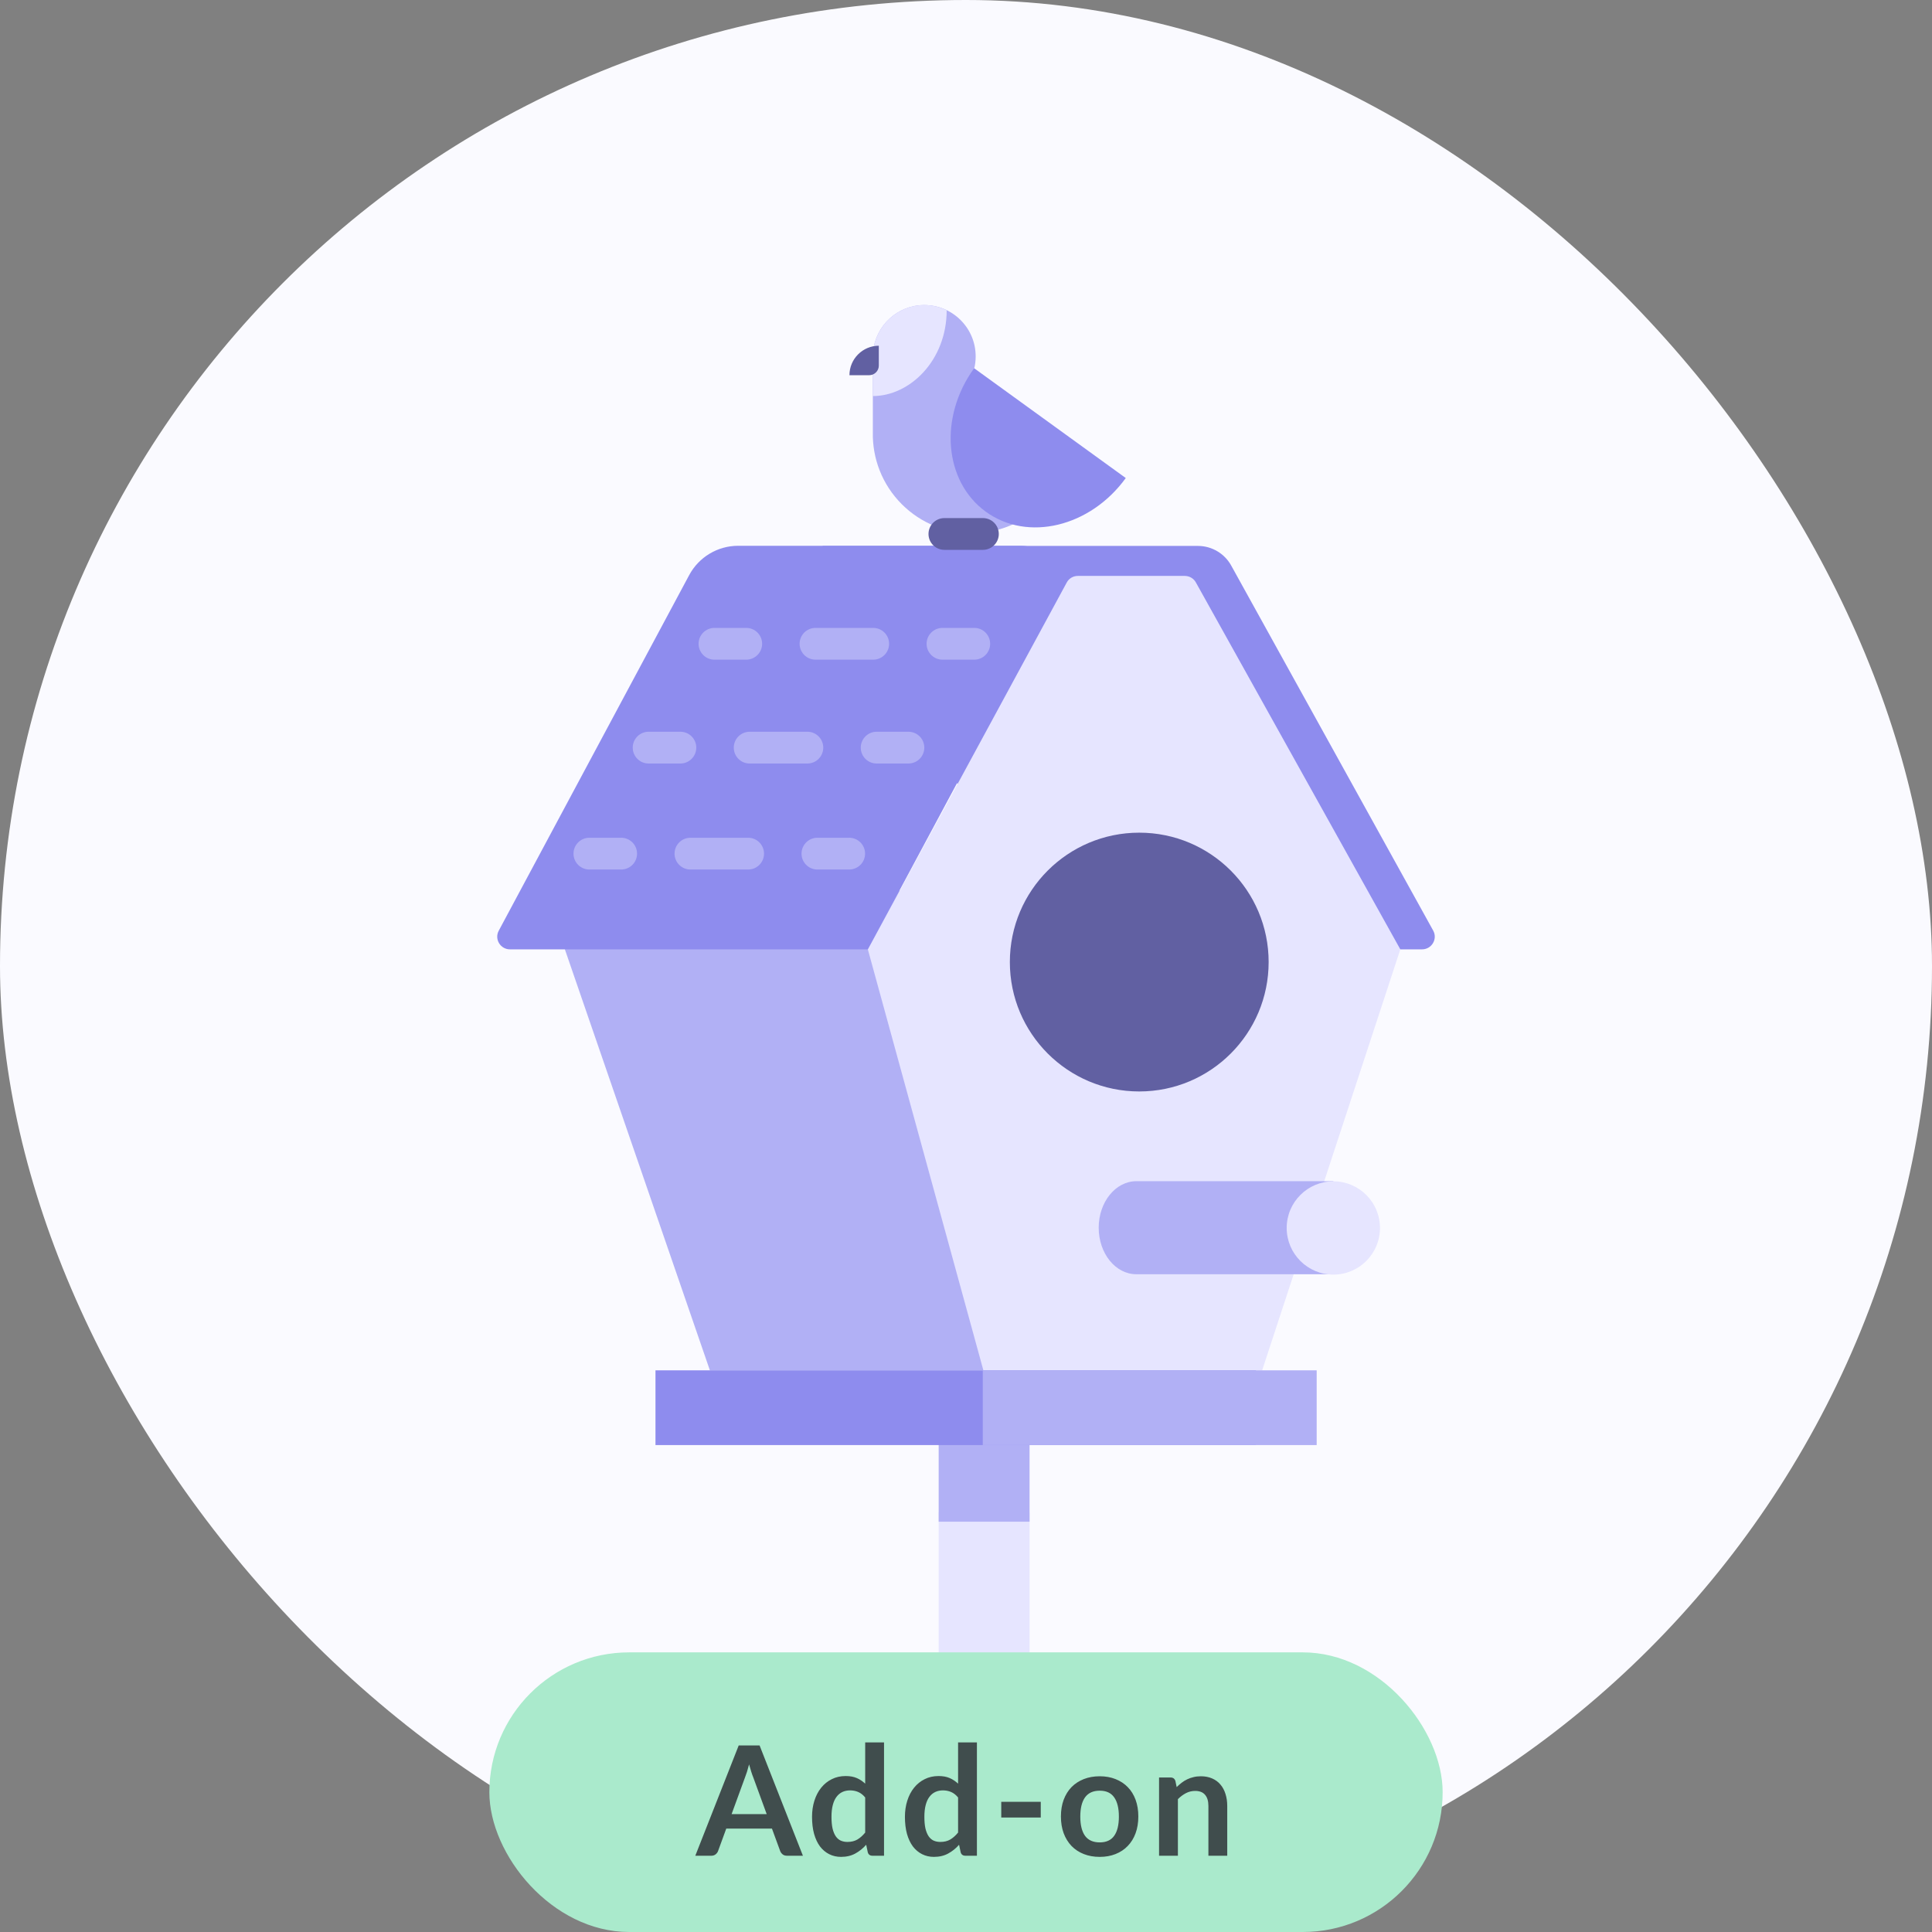
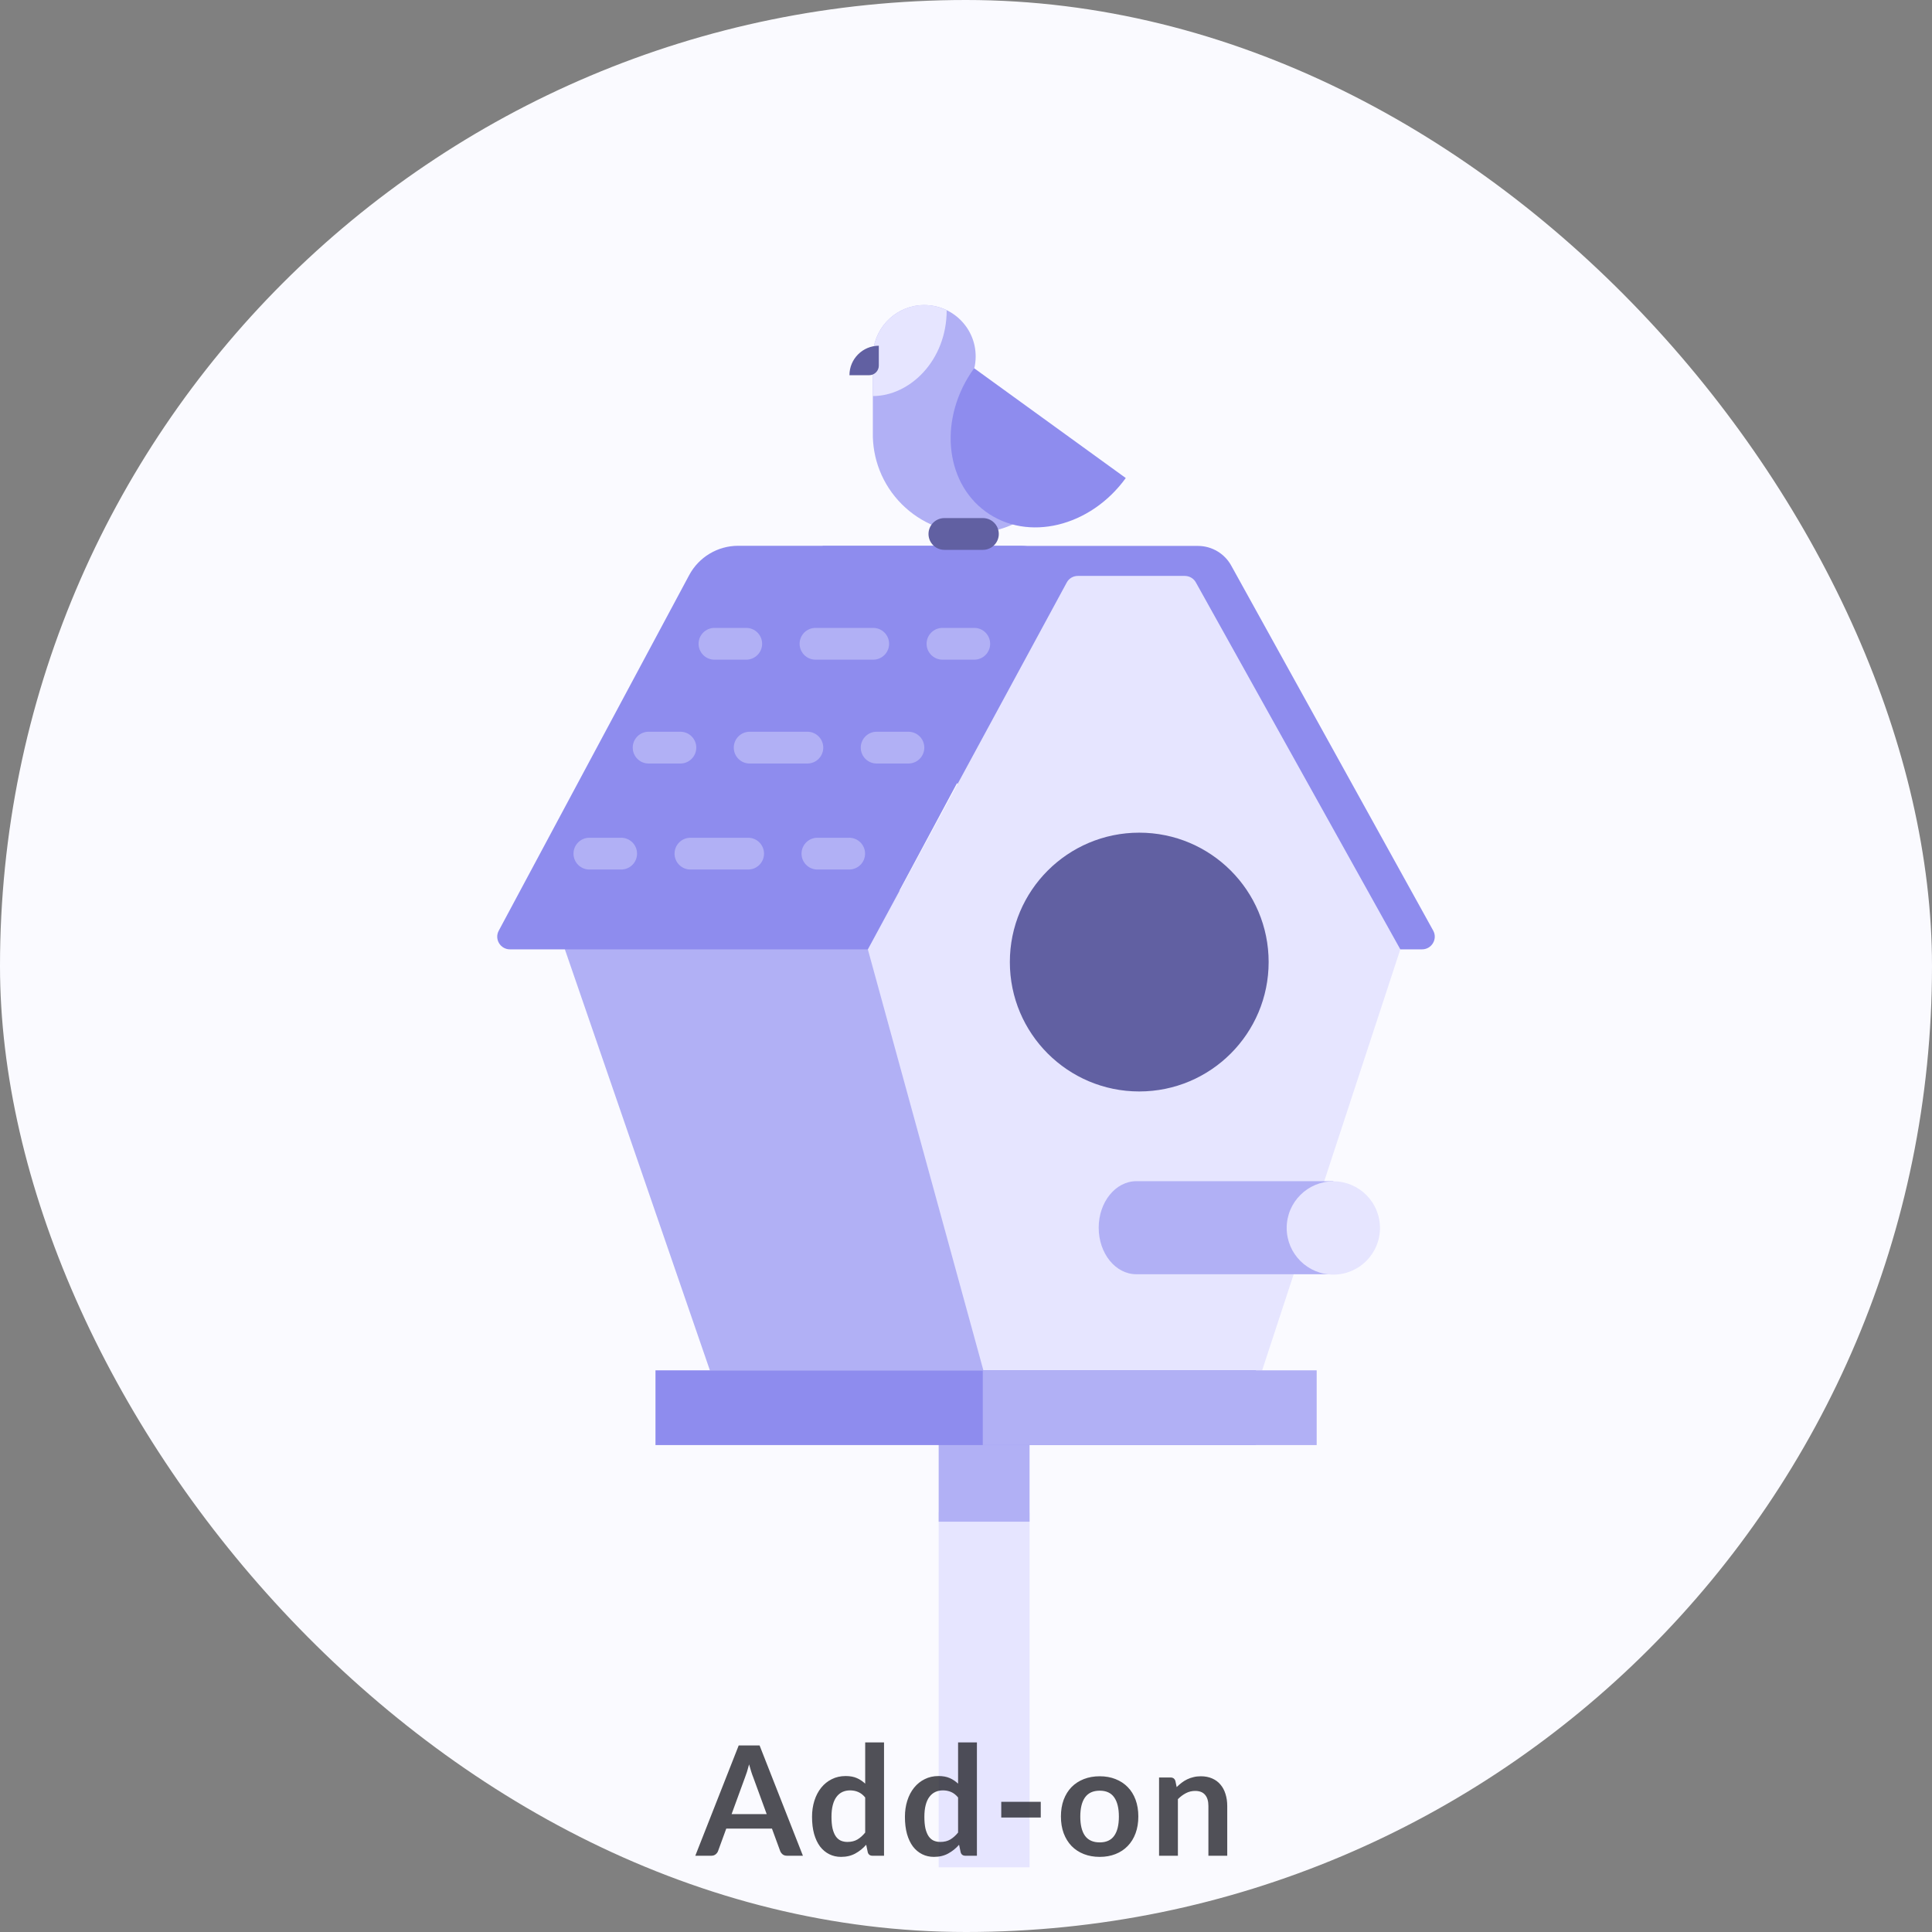
<svg xmlns="http://www.w3.org/2000/svg" width="152" height="152" viewBox="0 0 152 152" fill="none">
  <rect x="0" y="0" width="152" height="152" fill="#808080" stroke="none" />
  <rect width="152" height="152" rx="76" fill="#FAFAFF" />
  <path d="M55.85 107.81H92.69L74.69 70.07H42.85L55.85 107.81Z" fill="#B1B0F5" />
  <path d="M81 119H73.85V146.91H81V119Z" fill="#E6E5FF" />
  <path d="M81 112.91H73.85V119.72H81V112.91Z" fill="#B1B0F5" />
  <path d="M68.29 74.69H40.12C39.37 74.69 38.88 73.89 39.24 73.22L54.22 45.25C54.98 43.83 56.46 42.94 58.07 42.94H80.29C82.55 42.94 84 45.35 82.94 47.35L68.29 74.68V74.69Z" fill="#8E8CEE" />
  <path d="M82.71 74.69H111.88C112.63 74.69 113.12 73.89 112.76 73.22L96.89 44.54C96.37 43.56 95.35 42.95 94.24 42.95H64.71L82.71 74.69Z" fill="#8E8CEE" />
  <path d="M77.39 107.81H99.3L110.17 74.69L94.1 45.85C93.93 45.52 93.59 45.31 93.21 45.31H84.8C84.43 45.31 84.09 45.51 83.92 45.84L68.28 74.7L77.37 107.82L77.39 107.81Z" fill="#E6E5FF" />
  <path d="M89.63 85.87C95.252 85.87 99.81 81.312 99.81 75.69C99.81 70.067 95.252 65.51 89.63 65.51C84.008 65.51 79.45 70.067 79.45 75.69C79.45 81.312 84.008 85.87 89.63 85.87Z" fill="#6160A2" />
  <path d="M104.9 100.25H89.4C87.76 100.25 86.44 98.61 86.44 96.59C86.44 94.57 87.77 92.93 89.4 92.93H104.9V100.25Z" fill="#B1B0F5" />
  <path d="M104.9 100.28C106.927 100.28 108.57 98.637 108.57 96.61C108.57 94.584 106.927 92.94 104.9 92.94C102.873 92.94 101.23 94.584 101.23 96.61C101.23 98.637 102.873 100.28 104.9 100.28Z" fill="#E6E5FF" />
  <path d="M98.81 107.811H51.57V113.691H98.81V107.811Z" fill="#8E8CEE" />
  <path d="M103.59 107.811H77.32V113.691H103.59V107.811Z" fill="#B1B0F5" />
  <path d="M76.32 34V29.88C76.6 29.33 76.76 28.71 76.76 28.05C76.77 25.81 74.95 24 72.72 24C70.61 24 68.88 25.62 68.69 27.68H68.67V34.01C68.63 36.05 69.39 38.11 70.95 39.67C73.99 42.71 78.93 42.71 81.98 39.67L76.32 34.01V34Z" fill="#B1B0F5" />
  <path d="M88.57 37.61C85.78 41.46 80.85 42.65 77.56 40.26C74.27 37.87 73.85 32.82 76.64 28.97L88.57 37.61Z" fill="#8E8CEE" />
  <path d="M74.48 24.41C73.95 24.15 73.35 24 72.72 24C70.61 24 68.88 25.62 68.69 27.68H68.67V31.16C71.58 31.16 74.48 28.36 74.48 24.41Z" fill="#E6E5FF" />
  <path d="M69.15 27.2C67.87 27.2 66.83 28.24 66.83 29.52H68.38C68.8 29.52 69.14 29.18 69.14 28.77V27.2H69.15Z" fill="#6160A2" />
-   <path d="M77.33 43.26H74.3C73.61 43.26 73.05 42.7 73.05 42.01C73.05 41.32 73.61 40.76 74.3 40.76H77.33C78.02 40.76 78.58 41.32 78.58 42.01C78.58 42.7 78.02 43.26 77.33 43.26Z" fill="#6160A2" />
+   <path d="M77.33 43.26H74.3C73.61 43.26 73.05 42.7 73.05 42.01C73.05 41.32 73.61 40.76 74.3 40.76H77.33C78.02 40.76 78.58 41.32 78.58 42.01C78.58 42.7 78.02 43.26 77.33 43.26" fill="#6160A2" />
  <path d="M58.71 51.9H56.21C55.52 51.9 54.96 51.34 54.96 50.65C54.96 49.96 55.52 49.4 56.21 49.4H58.71C59.4 49.4 59.96 49.96 59.96 50.65C59.96 51.34 59.4 51.9 58.71 51.9Z" fill="#B1B0F5" />
  <path d="M68.7 51.9H64.16C63.47 51.9 62.91 51.34 62.91 50.65C62.91 49.96 63.47 49.4 64.16 49.4H68.7C69.39 49.4 69.95 49.96 69.95 50.65C69.95 51.34 69.39 51.9 68.7 51.9Z" fill="#B1B0F5" />
  <path d="M76.65 51.9H74.15C73.46 51.9 72.9 51.34 72.9 50.65C72.9 49.96 73.46 49.4 74.15 49.4H76.65C77.34 49.4 77.9 49.96 77.9 50.65C77.9 51.34 77.34 51.9 76.65 51.9Z" fill="#B1B0F5" />
  <path d="M53.53 60.07H51.03C50.34 60.07 49.78 59.51 49.78 58.82C49.78 58.13 50.34 57.57 51.03 57.57H53.53C54.22 57.57 54.78 58.13 54.78 58.82C54.78 59.51 54.22 60.07 53.53 60.07Z" fill="#B1B0F5" />
  <path d="M63.52 60.07H58.98C58.29 60.07 57.73 59.51 57.73 58.82C57.73 58.13 58.29 57.57 58.98 57.57H63.52C64.21 57.57 64.77 58.13 64.77 58.82C64.77 59.51 64.21 60.07 63.52 60.07Z" fill="#B1B0F5" />
  <path d="M71.47 60.07H68.97C68.28 60.07 67.72 59.51 67.72 58.82C67.72 58.13 68.28 57.57 68.97 57.57H71.47C72.16 57.57 72.72 58.13 72.72 58.82C72.72 59.51 72.16 60.07 71.47 60.07Z" fill="#B1B0F5" />
  <path d="M48.87 68.41H46.37C45.68 68.41 45.12 67.85 45.12 67.16C45.12 66.47 45.68 65.91 46.37 65.91H48.87C49.56 65.91 50.12 66.47 50.12 67.16C50.12 67.85 49.56 68.41 48.87 68.41Z" fill="#B1B0F5" />
  <path d="M58.86 68.41H54.32C53.63 68.41 53.07 67.85 53.07 67.16C53.07 66.47 53.63 65.91 54.32 65.91H58.86C59.55 65.91 60.11 66.47 60.11 67.16C60.11 67.85 59.55 68.41 58.86 68.41Z" fill="#B1B0F5" />
  <path d="M66.81 68.41H64.31C63.62 68.41 63.06 67.85 63.06 67.16C63.06 66.47 63.62 65.91 64.31 65.91H66.81C67.5 65.91 68.06 66.47 68.06 67.16C68.06 67.85 67.5 68.41 66.81 68.41Z" fill="#B1B0F5" />
-   <rect x="38.5" y="130" width="75" height="22" rx="11" fill="#AAEACC" />
  <path opacity="0.8" d="M60.319 142.724L59.264 139.838C59.212 139.71 59.157 139.558 59.102 139.382C59.045 139.206 58.989 139.016 58.934 138.812C58.882 139.016 58.828 139.208 58.772 139.388C58.715 139.564 58.661 139.718 58.609 139.85L57.559 142.724H60.319ZM63.169 146H61.922C61.782 146 61.667 145.966 61.58 145.898C61.492 145.826 61.425 145.738 61.382 145.634L60.733 143.864H57.139L56.492 145.634C56.459 145.726 56.398 145.81 56.306 145.886C56.214 145.962 56.099 146 55.964 146H54.703L58.117 137.324H59.761L63.169 146ZM68.069 141.416C67.901 141.212 67.717 141.068 67.517 140.984C67.321 140.9 67.109 140.858 66.881 140.858C66.657 140.858 66.455 140.9 66.275 140.984C66.095 141.068 65.941 141.196 65.813 141.368C65.685 141.536 65.587 141.752 65.519 142.016C65.451 142.276 65.417 142.584 65.417 142.94C65.417 143.3 65.445 143.606 65.501 143.858C65.561 144.106 65.645 144.31 65.753 144.47C65.861 144.626 65.993 144.74 66.149 144.812C66.305 144.88 66.479 144.914 66.671 144.914C66.979 144.914 67.241 144.85 67.457 144.722C67.673 144.594 67.877 144.412 68.069 144.176V141.416ZM69.551 137.084V146H68.645C68.449 146 68.325 145.91 68.273 145.73L68.147 145.136C67.899 145.42 67.613 145.65 67.289 145.826C66.969 146.002 66.595 146.09 66.167 146.09C65.831 146.09 65.523 146.02 65.243 145.88C64.963 145.74 64.721 145.538 64.517 145.274C64.317 145.006 64.161 144.676 64.049 144.284C63.941 143.892 63.887 143.444 63.887 142.94C63.887 142.484 63.949 142.06 64.073 141.668C64.197 141.276 64.375 140.936 64.607 140.648C64.839 140.36 65.117 140.136 65.441 139.976C65.765 139.812 66.129 139.73 66.533 139.73C66.877 139.73 67.171 139.784 67.415 139.892C67.659 140 67.877 140.146 68.069 140.33V137.084H69.551ZM75.377 141.416C75.209 141.212 75.025 141.068 74.825 140.984C74.629 140.9 74.417 140.858 74.189 140.858C73.965 140.858 73.763 140.9 73.583 140.984C73.403 141.068 73.249 141.196 73.121 141.368C72.993 141.536 72.895 141.752 72.827 142.016C72.759 142.276 72.725 142.584 72.725 142.94C72.725 143.3 72.753 143.606 72.809 143.858C72.869 144.106 72.953 144.31 73.061 144.47C73.169 144.626 73.301 144.74 73.457 144.812C73.613 144.88 73.787 144.914 73.979 144.914C74.287 144.914 74.549 144.85 74.765 144.722C74.981 144.594 75.185 144.412 75.377 144.176V141.416ZM76.859 137.084V146H75.953C75.757 146 75.633 145.91 75.581 145.73L75.455 145.136C75.207 145.42 74.921 145.65 74.597 145.826C74.277 146.002 73.903 146.09 73.475 146.09C73.139 146.09 72.831 146.02 72.551 145.88C72.271 145.74 72.029 145.538 71.825 145.274C71.625 145.006 71.469 144.676 71.357 144.284C71.249 143.892 71.195 143.444 71.195 142.94C71.195 142.484 71.257 142.06 71.381 141.668C71.505 141.276 71.683 140.936 71.915 140.648C72.147 140.36 72.425 140.136 72.749 139.976C73.073 139.812 73.437 139.73 73.841 139.73C74.185 139.73 74.479 139.784 74.723 139.892C74.967 140 75.185 140.146 75.377 140.33V137.084H76.859ZM78.774 141.758H81.882V142.994H78.774V141.758ZM86.522 139.748C86.978 139.748 87.392 139.822 87.764 139.97C88.14 140.118 88.46 140.328 88.724 140.6C88.992 140.872 89.198 141.204 89.342 141.596C89.486 141.988 89.558 142.426 89.558 142.91C89.558 143.398 89.486 143.838 89.342 144.23C89.198 144.622 88.992 144.956 88.724 145.232C88.46 145.508 88.14 145.72 87.764 145.868C87.392 146.016 86.978 146.09 86.522 146.09C86.062 146.09 85.644 146.016 85.268 145.868C84.892 145.72 84.57 145.508 84.302 145.232C84.038 144.956 83.832 144.622 83.684 144.23C83.54 143.838 83.468 143.398 83.468 142.91C83.468 142.426 83.54 141.988 83.684 141.596C83.832 141.204 84.038 140.872 84.302 140.6C84.57 140.328 84.892 140.118 85.268 139.97C85.644 139.822 86.062 139.748 86.522 139.748ZM86.522 144.95C87.034 144.95 87.412 144.778 87.656 144.434C87.904 144.09 88.028 143.586 88.028 142.922C88.028 142.258 87.904 141.752 87.656 141.404C87.412 141.056 87.034 140.882 86.522 140.882C86.002 140.882 85.616 141.058 85.364 141.41C85.116 141.758 84.992 142.262 84.992 142.922C84.992 143.582 85.116 144.086 85.364 144.434C85.616 144.778 86.002 144.95 86.522 144.95ZM92.575 140.6C92.699 140.476 92.829 140.362 92.965 140.258C93.105 140.15 93.251 140.06 93.403 139.988C93.559 139.912 93.725 139.854 93.901 139.814C94.077 139.77 94.269 139.748 94.477 139.748C94.813 139.748 95.111 139.806 95.371 139.922C95.631 140.034 95.847 140.194 96.019 140.402C96.195 140.606 96.327 140.852 96.415 141.14C96.507 141.424 96.553 141.738 96.553 142.082V146H95.071V142.082C95.071 141.706 94.985 141.416 94.813 141.212C94.641 141.004 94.379 140.9 94.027 140.9C93.771 140.9 93.531 140.958 93.307 141.074C93.083 141.19 92.871 141.348 92.671 141.548V146H91.189V139.844H92.095C92.287 139.844 92.413 139.934 92.473 140.114L92.575 140.6Z" fill="#26262E" />
</svg>